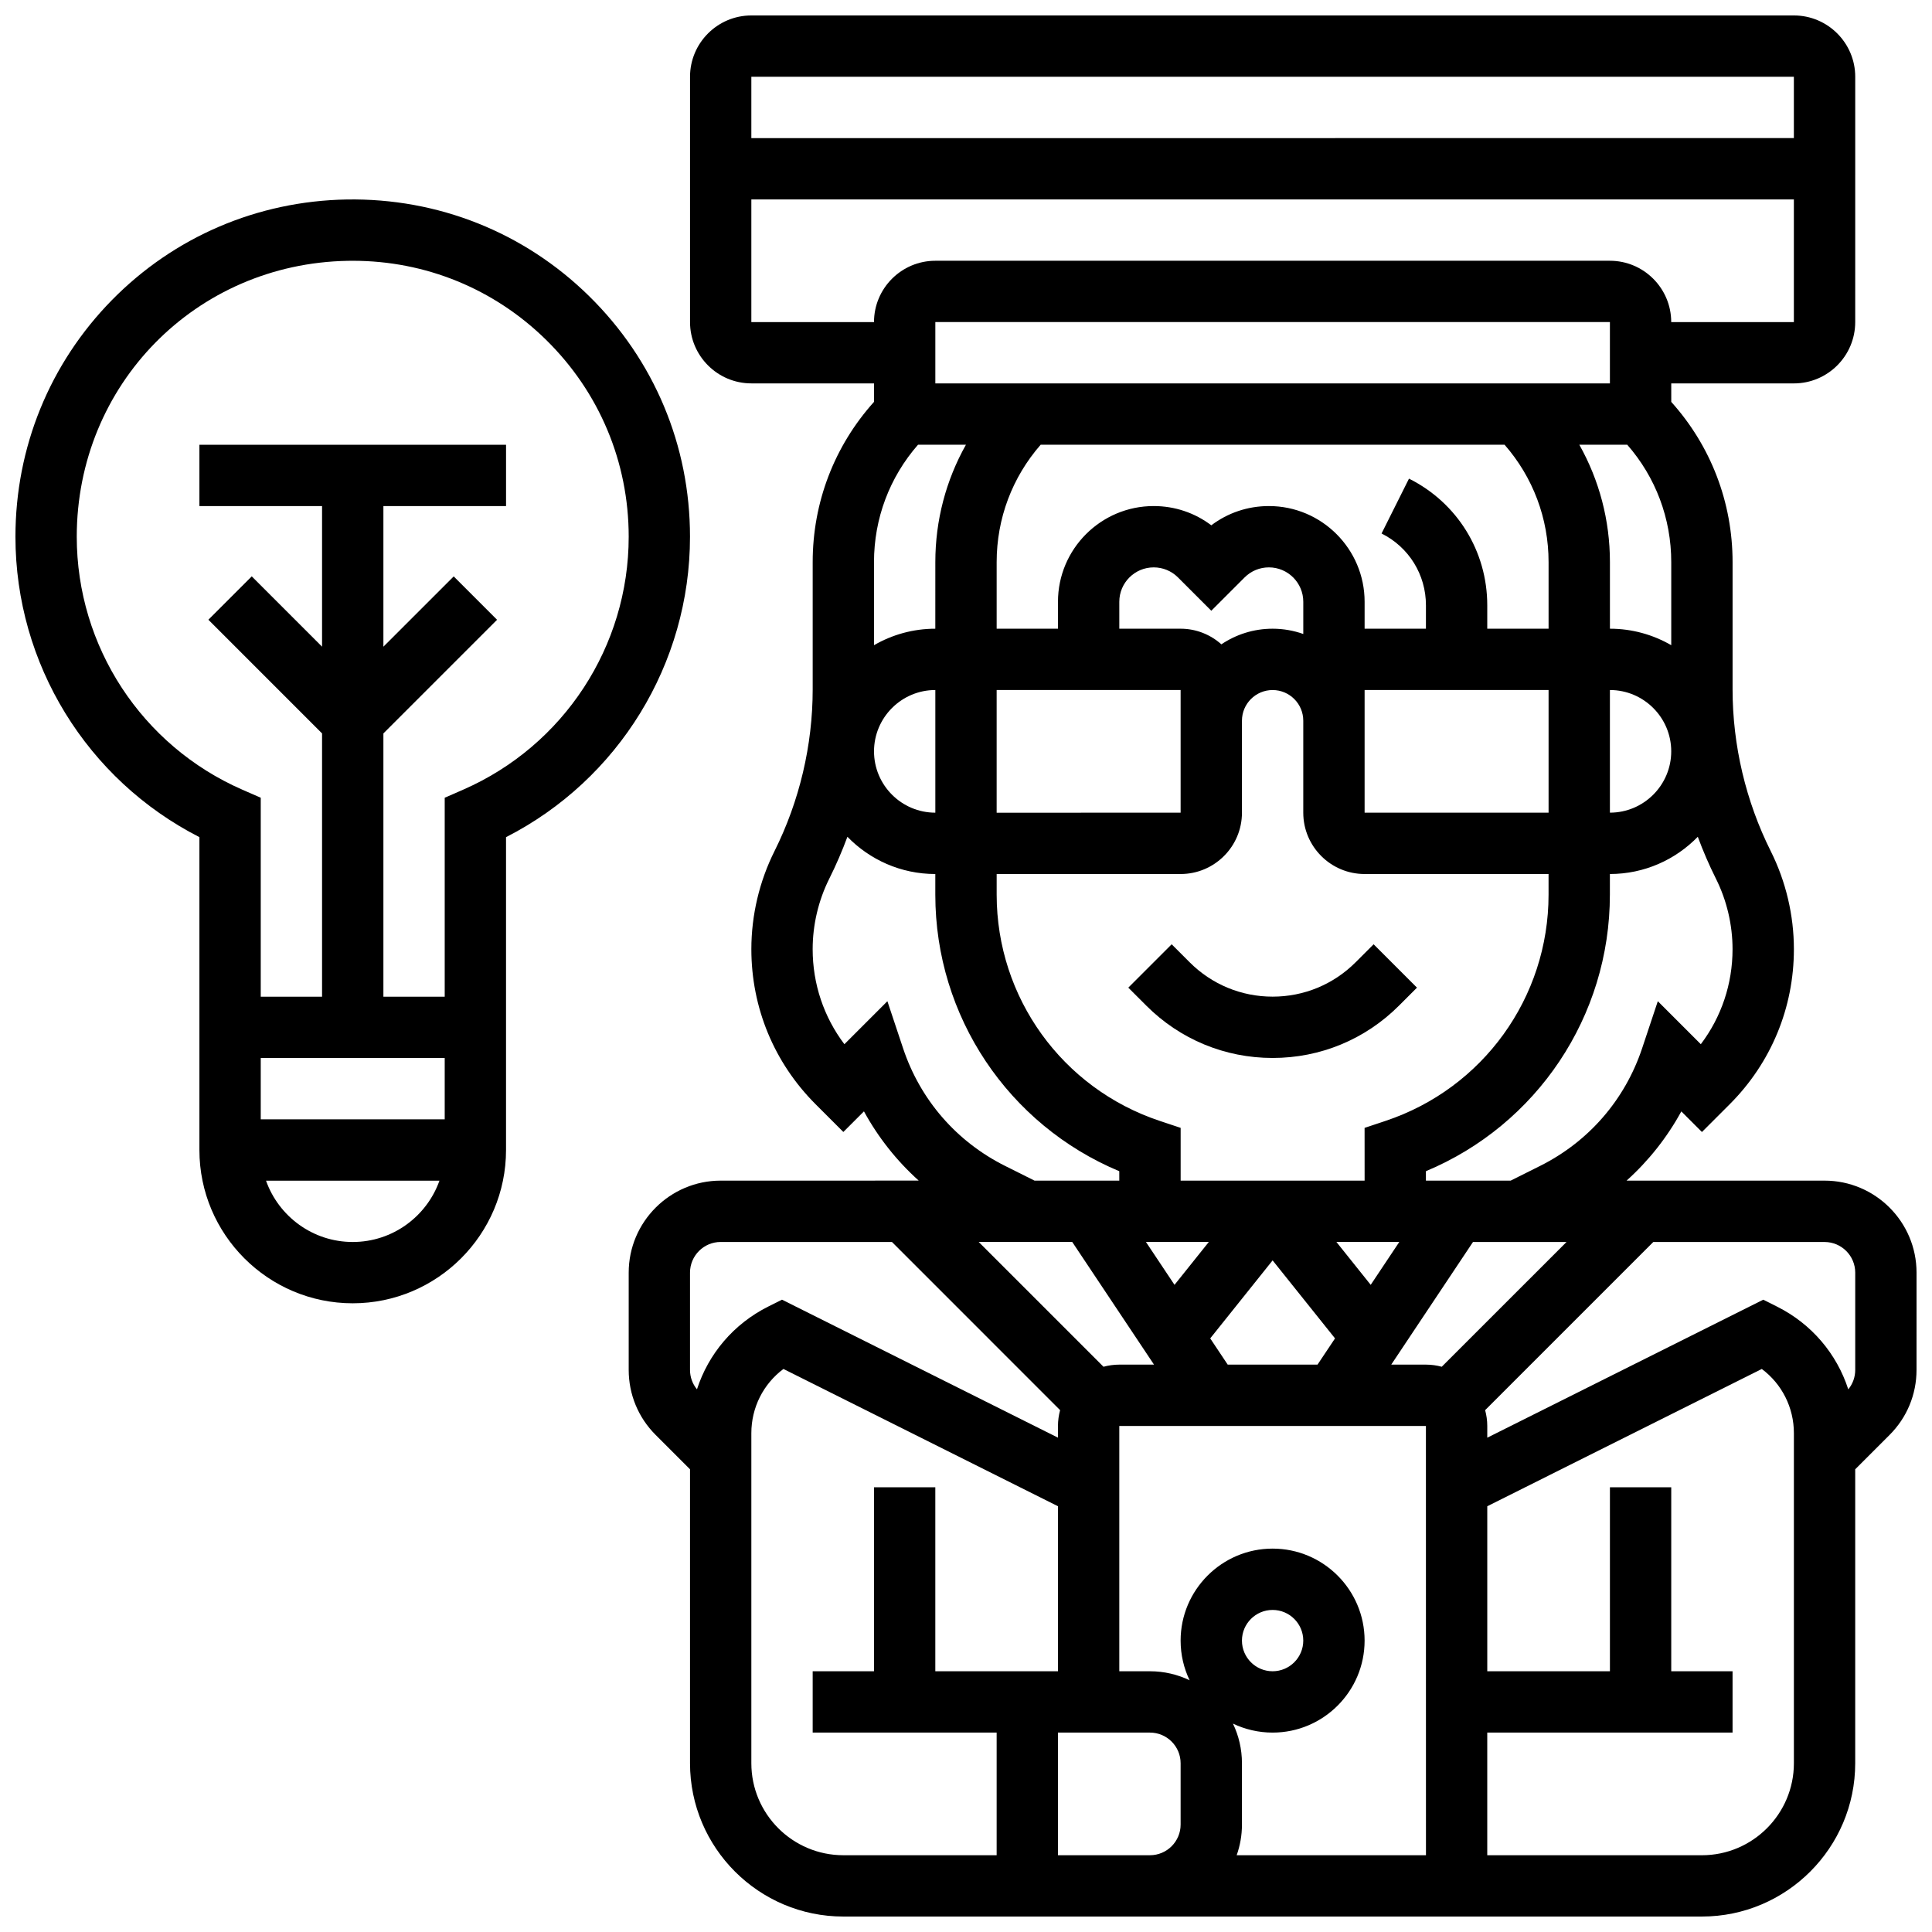
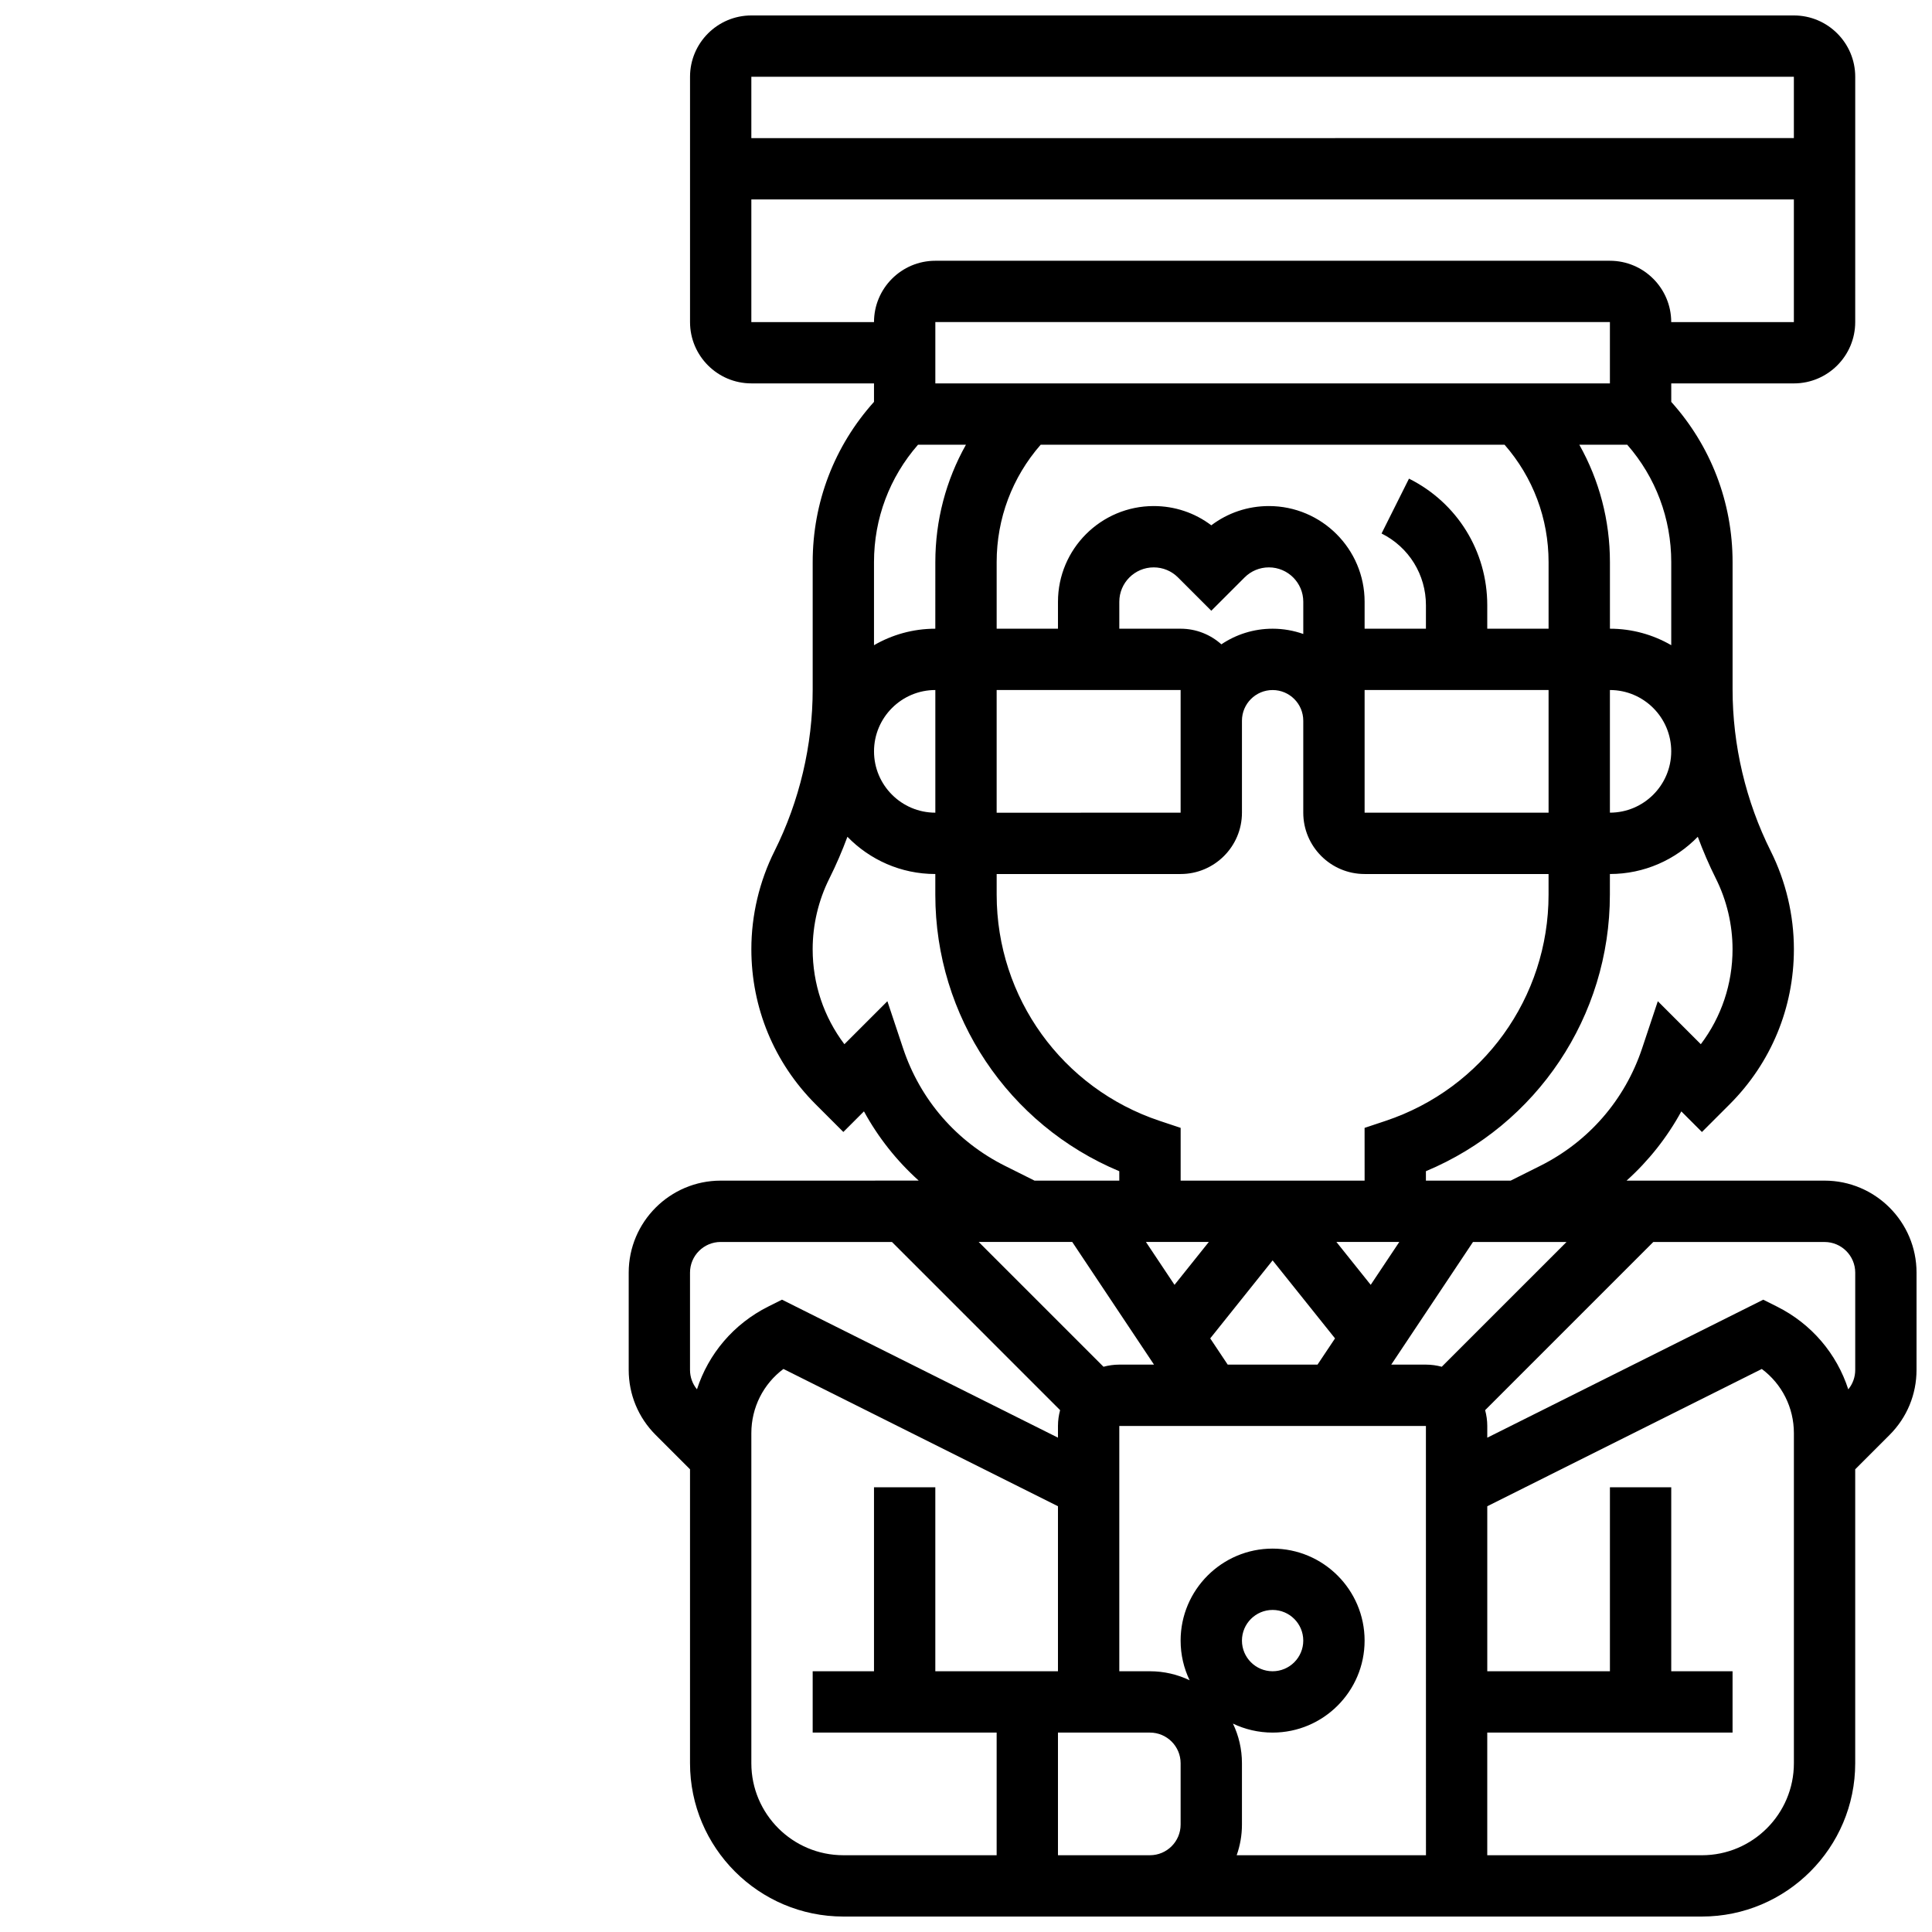
<svg xmlns="http://www.w3.org/2000/svg" width="800px" height="800px" version="1.1" viewBox="144 144 512 512">
  <defs>
    <clipPath id="b">
      <path d="m310 148.09h341.9v503.81h-341.9z" />
    </clipPath>
    <clipPath id="a">
-       <path d="m148.09 196h178.91v294h-178.91z" />
-     </clipPath>
+       </clipPath>
  </defs>
-   <path d="m514.75 410.5 4.762-4.762-11.492-11.492-4.762 4.762c-5.871 5.875-13.688 9.113-21.996 9.113-8.309 0-16.121-3.234-21.996-9.113l-4.762-4.762-11.492 11.492 4.762 4.762c8.941 8.945 20.836 13.871 33.488 13.871 12.652 0 24.547-4.926 33.488-13.871z" />
  <g clip-path="url(#b)">
    <path d="m627.53 456.88h-52.473c5.832-5.242 10.73-11.426 14.512-18.348l5.461 5.461 7.359-7.356c10.969-10.977 17.012-25.57 17.012-41.09 0-8.977-2.121-17.961-6.137-25.988-6.617-13.238-10.113-28.059-10.113-42.855v-33.734c0-15.832-5.75-30.773-16.25-42.461l-0.004-4.902h32.504c8.961 0 16.25-7.293 16.25-16.25l0.004-65.012c0-8.961-7.293-16.25-16.25-16.25h-276.29c-8.961 0-16.25 7.293-16.25 16.25v65.008c0 8.961 7.293 16.25 16.25 16.25h32.504v4.898c-10.504 11.688-16.25 26.629-16.25 42.461v33.734c0 14.801-3.5 29.617-10.117 42.855-4.016 8.027-6.137 17.016-6.137 25.988 0 15.523 6.043 30.113 17.02 41.09l7.359 7.356 5.461-5.461c3.781 6.922 8.68 13.105 14.512 18.348l-52.477 0.008c-13.441 0-24.379 10.938-24.379 24.379v25.773c0 6.512 2.535 12.633 7.141 17.238l9.109 9.109v77.895c0 22.402 18.227 40.629 40.629 40.629h227.53c22.402 0 40.629-18.227 40.629-40.629v-77.895l9.109-9.109c4.606-4.606 7.141-10.727 7.141-17.238l0.004-25.773c0-13.441-10.934-24.379-24.375-24.379zm-101.45 49.324c-1.34-0.359-2.738-0.566-4.191-0.566h-9.195l21.668-32.504h24.789zm-89.641 0-33.074-33.07h24.789l21.668 32.504h-9.191c-1.453 0-2.852 0.207-4.191 0.566zm14.887-65.16c-25.84-8.613-43.199-32.699-43.199-59.938v-5.484h48.754c8.961 0 16.25-7.293 16.25-16.25v-24.379c0-4.481 3.644-8.125 8.125-8.125 4.481 0 8.125 3.644 8.125 8.125v24.379c0 8.961 7.293 16.25 16.25 16.25h48.754v5.488c0 27.234-17.359 51.324-43.199 59.938l-5.555 1.852 0.008 13.98h-48.754v-13.984zm-59.453-114.18v32.504c-8.961 0-16.25-7.293-16.25-16.25 0-8.961 7.289-16.254 16.25-16.254zm183.36-65.008c7.539 8.625 11.664 19.547 11.664 31.109v22.02c-4.785-2.773-10.332-4.371-16.25-4.371v-17.648c0-11.078-2.828-21.711-8.113-31.109zm-167.11 65.008h48.754v32.504l-48.754 0.012v-0.012zm59.555-12.109c-2.875-2.566-6.652-4.141-10.801-4.141h-16.25v-7.141c0-5.023 4.086-9.113 9.113-9.113 2.434 0 4.723 0.949 6.441 2.668l8.824 8.824 8.824-8.824c1.719-1.719 4.008-2.668 6.441-2.668 5.023 0 9.113 4.086 9.113 9.113v8.539c-2.543-0.902-5.277-1.398-8.125-1.398-5.027 0-9.699 1.527-13.582 4.141zm37.957 12.109 48.754-0.008v0.012 32.504h-48.754zm65.008 0c8.961 0 16.25 7.293 16.25 16.25 0 8.961-7.293 16.25-16.25 16.25zm0-81.258h-178.77v-16.254h178.77zm-27.918 16.25c7.539 8.625 11.664 19.547 11.664 31.109v17.648h-16.25v-6.207c0-14.305-7.949-27.168-20.742-33.562l-7.269 14.535c7.254 3.629 11.762 10.918 11.762 19.027l-0.004 6.207h-16.25v-7.141c0-13.984-11.379-25.363-25.363-25.363-5.582 0-10.891 1.793-15.266 5.102-4.375-3.312-9.684-5.102-15.266-5.102-13.988 0-25.367 11.379-25.367 25.363v7.141h-16.25v-17.648c0-11.562 4.129-22.484 11.664-31.109zm-35.473 222.64-9.09-11.363h16.664zm-59.566-11.363h16.664l-9.09 11.363zm21.668 32.504-4.633-6.949 16.535-20.672 16.539 20.672-4.637 6.949zm125.38-84.91-11.395-11.395-4.156 12.473c-4.555 13.66-14.156 24.73-27.035 31.172l-7.805 3.902h-22.461v-2.5c29.395-12.281 48.754-41.02 48.754-73.273l0.004-5.484c9.129 0 17.383-3.789 23.293-9.867 1.398 3.773 2.992 7.477 4.793 11.074 2.891 5.781 4.418 12.254 4.418 18.719 0 9.207-2.953 17.961-8.41 25.18zm24.66-256.38v16.25l-276.28 0.004v-16.254zm-276.28 65.008v-32.504h276.28v32.504h-32.504c0-8.961-7.293-16.25-16.25-16.25h-178.77c-8.961 0-16.25 7.293-16.25 16.25zm44.168 32.504h12.703c-5.285 9.398-8.113 20.031-8.113 31.109l-0.004 17.648c-5.918 0-11.465 1.598-16.25 4.371v-22.02c0-11.562 4.125-22.48 11.664-31.109zm23.078 191.12c-12.879-6.441-22.48-17.508-27.035-31.172l-4.156-12.473-11.395 11.395c-5.457-7.219-8.41-15.973-8.41-25.18 0-6.465 1.527-12.938 4.418-18.719 1.801-3.598 3.391-7.301 4.793-11.074 5.91 6.078 14.164 9.867 23.293 9.867v5.488c0 32.25 19.363 60.992 48.754 73.273l0.004 2.496h-22.461zm-83.5 28.281c0-4.481 3.644-8.125 8.125-8.125h45.391l44.562 44.566c-0.355 1.336-0.566 2.738-0.566 4.188v3.106l-73.133-36.566-3.633 1.816c-9.191 4.598-15.859 12.535-18.902 21.941-1.195-1.449-1.844-3.25-1.844-5.152zm16.254 130.02v-87.469c0-6.816 3.184-13.051 8.504-17.023l72.754 36.379v43.734h-32.504v-48.754h-16.25v48.754h-16.25v16.25h48.754v32.504h-40.629c-13.445 0.004-24.379-10.934-24.379-24.375zm81.258 24.379v-32.504h24.379c4.481 0 8.125 3.644 8.125 8.125v16.25c0 4.481-3.644 8.125-8.125 8.125zm47.359 0c0.902-2.543 1.398-5.277 1.398-8.125v-16.25c0-3.762-0.855-7.328-2.387-10.512 3.184 1.523 6.75 2.383 10.512 2.383 13.441 0 24.379-10.938 24.379-24.379 0-13.441-10.934-24.379-24.379-24.379-13.441 0-24.379 10.938-24.379 24.379 0 3.762 0.855 7.328 2.387 10.512-3.184-1.527-6.75-2.387-10.512-2.387h-8.125v-65.008h81.258l0.012 113.76h-0.012zm1.398-56.883c0-4.481 3.644-8.125 8.125-8.125 4.481 0 8.125 3.644 8.125 8.125s-3.644 8.125-8.125 8.125c-4.481 0-8.125-3.644-8.125-8.125zm146.27 32.504c0 13.441-10.934 24.379-24.379 24.379h-56.883v-32.504h65.008v-16.25h-16.25v-48.754h-16.25v48.754h-32.504v-43.734l72.754-36.379c5.32 3.969 8.504 10.207 8.504 17.023zm16.254-104.24c0 1.902-0.648 3.703-1.844 5.152-3.039-9.406-9.711-17.348-18.902-21.941l-3.633-1.816-73.133 36.566v-3.106c0-1.453-0.211-2.852-0.566-4.191l44.562-44.562h45.391c4.481 0 8.125 3.644 8.125 8.125z" />
  </g>
  <g clip-path="url(#a)">
-     <path d="m300.12 222.47c-17.242-16.941-40.062-25.996-64.258-25.605-23.645 0.418-45.738 9.891-62.219 26.676-16.477 16.781-25.551 39.047-25.551 62.695 0 33.727 18.969 64.41 48.754 79.617v82.902c0 22.402 18.227 40.629 40.629 40.629 22.402 0 40.629-18.227 40.629-40.629v-82.898c29.789-15.207 48.754-45.895 48.754-79.621 0.004-24.176-9.492-46.82-26.738-63.766zm-87.02 201.91h48.754v16.25l-48.754 0.004zm24.379 48.758c-10.594 0-19.625-6.793-22.98-16.25h45.961c-3.356 9.453-12.387 16.25-22.98 16.25zm29.25-119.86-4.875 2.129v52.727h-16.25v-69.766l30.125-30.121-11.492-11.492-18.633 18.625v-37.262h32.504v-16.25l-81.262-0.004v16.25h32.504v37.262l-18.633-18.633-11.492 11.492 30.125 30.129v69.77h-16.25v-52.727l-4.871-2.129c-26.66-11.652-43.887-37.965-43.887-67.035 0-40.289 31.539-72.41 71.805-73.121 0.449-0.008 0.895-0.012 1.34-0.012 19.301 0 37.453 7.414 51.242 20.961 14.109 13.863 21.883 32.391 21.883 52.172 0 29.07-17.227 55.383-43.883 67.035z" />
-   </g>
+     </g>
</svg>